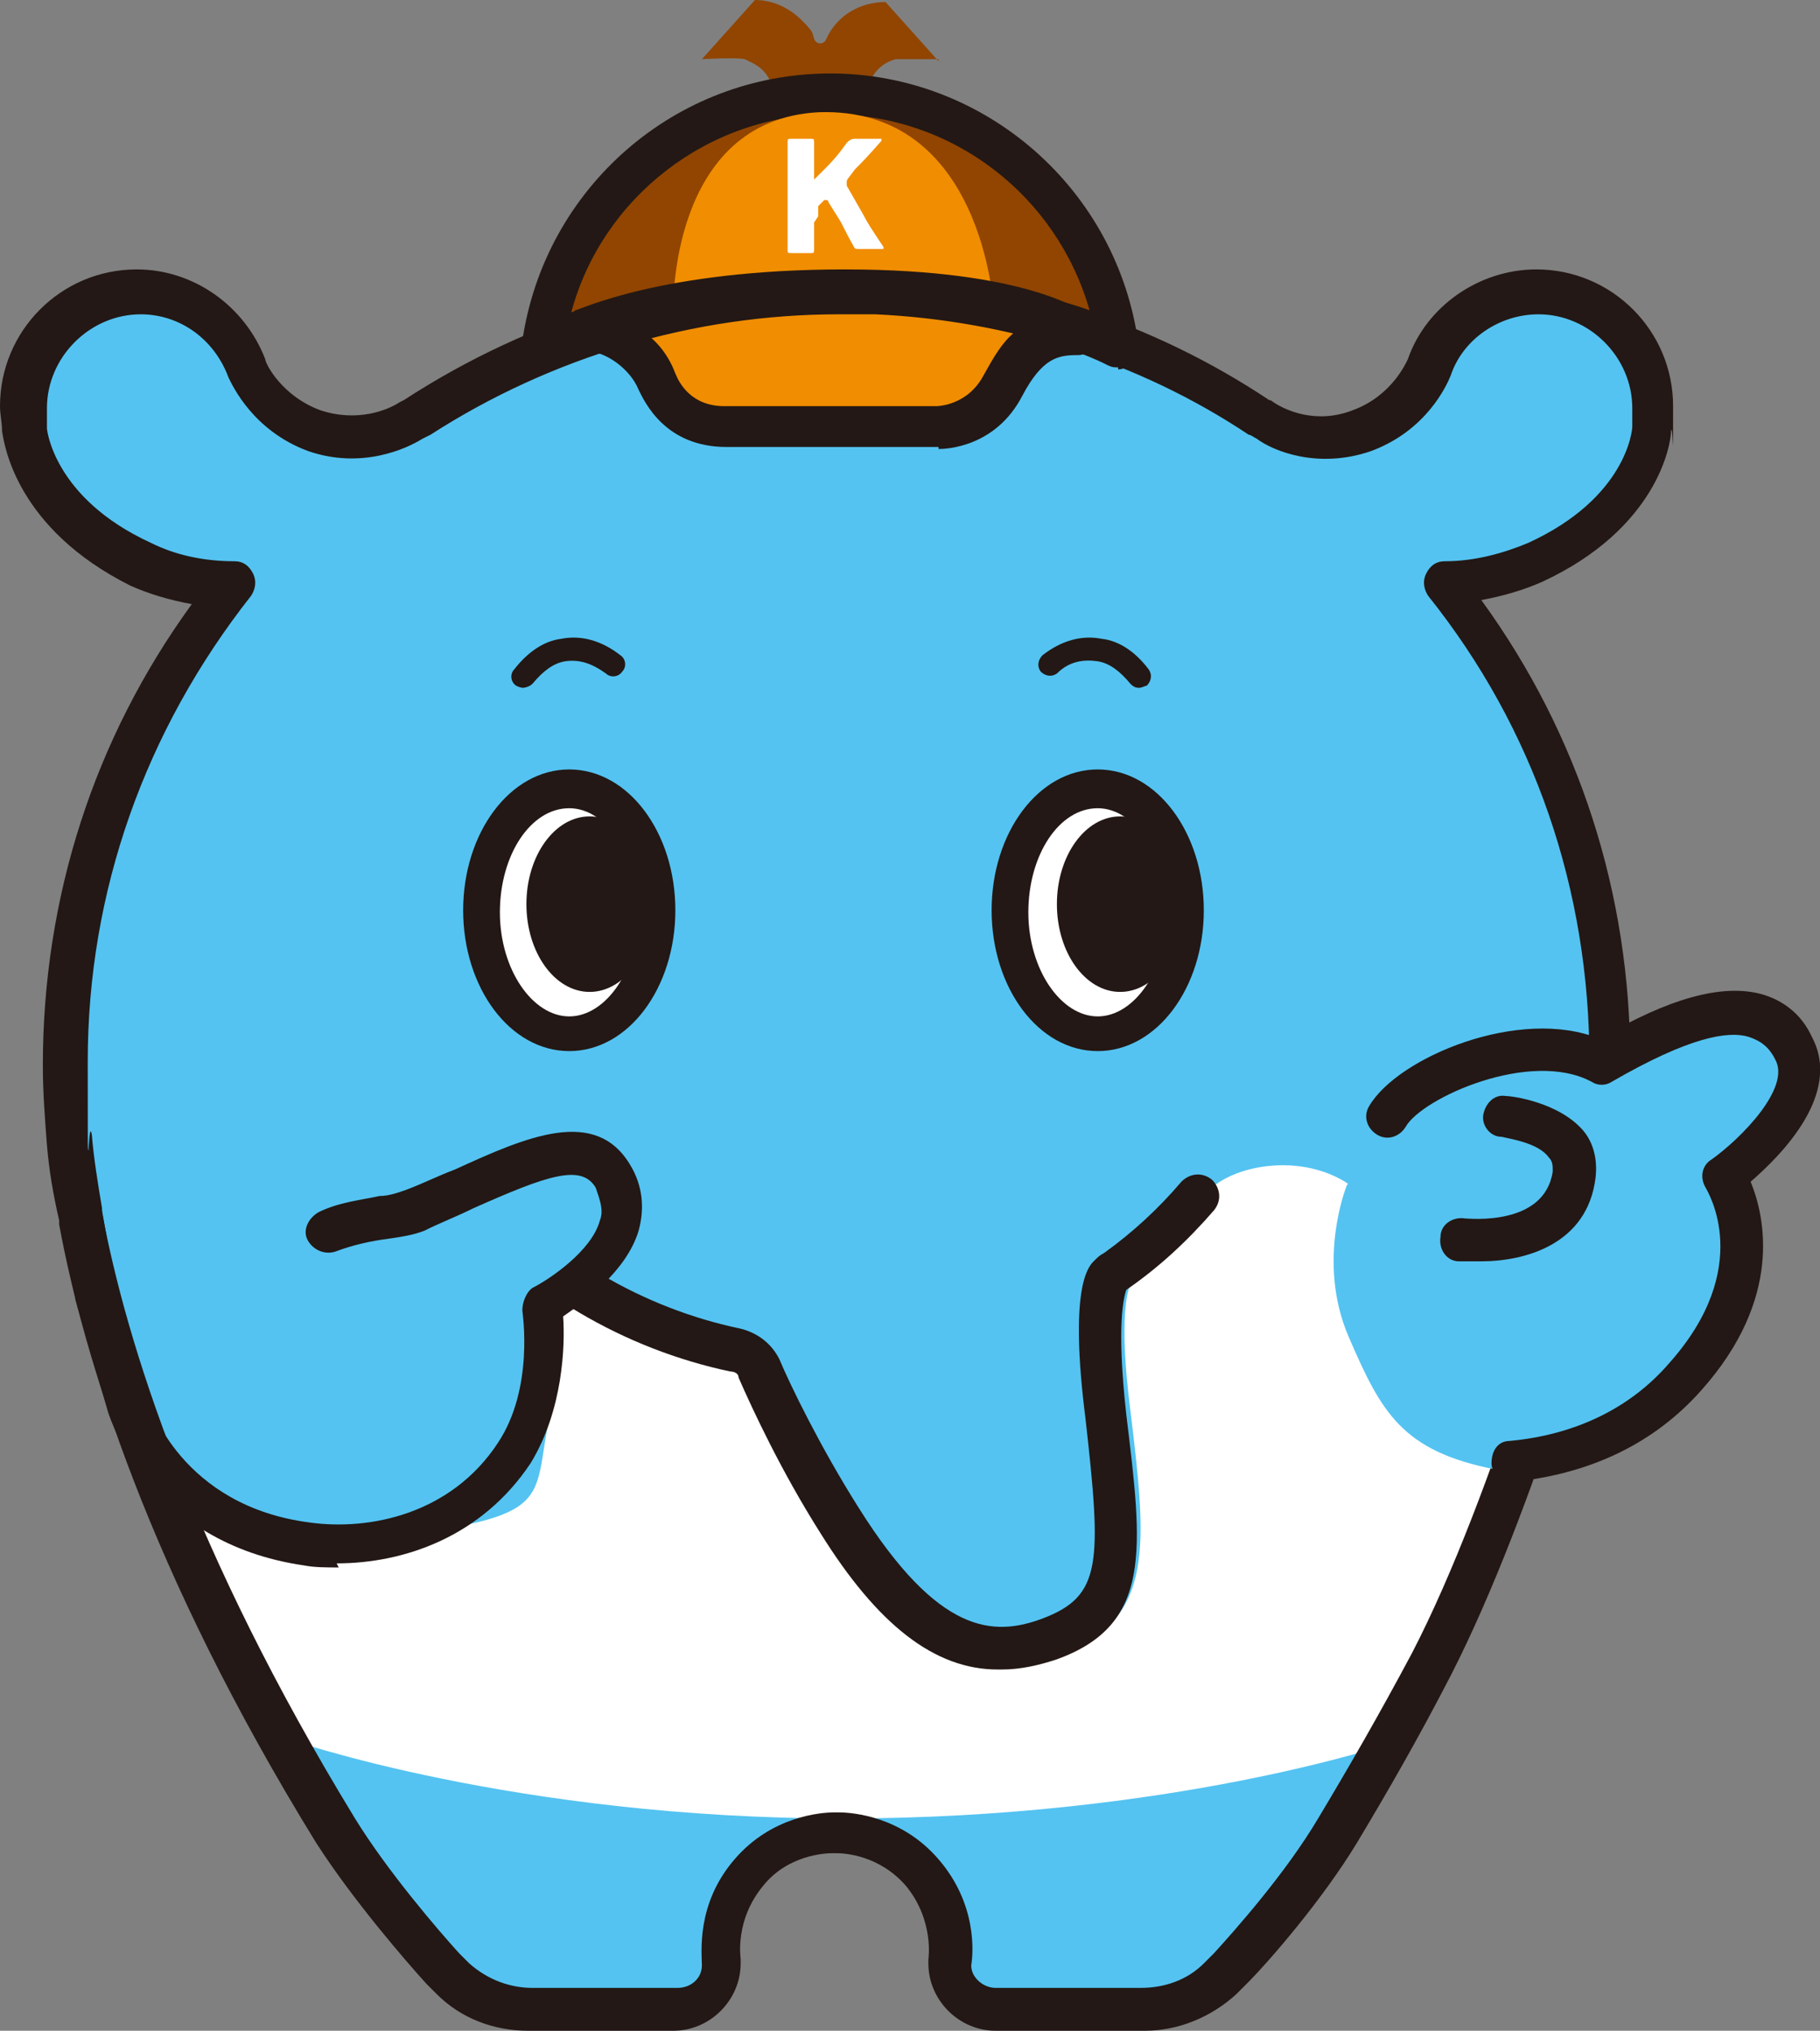
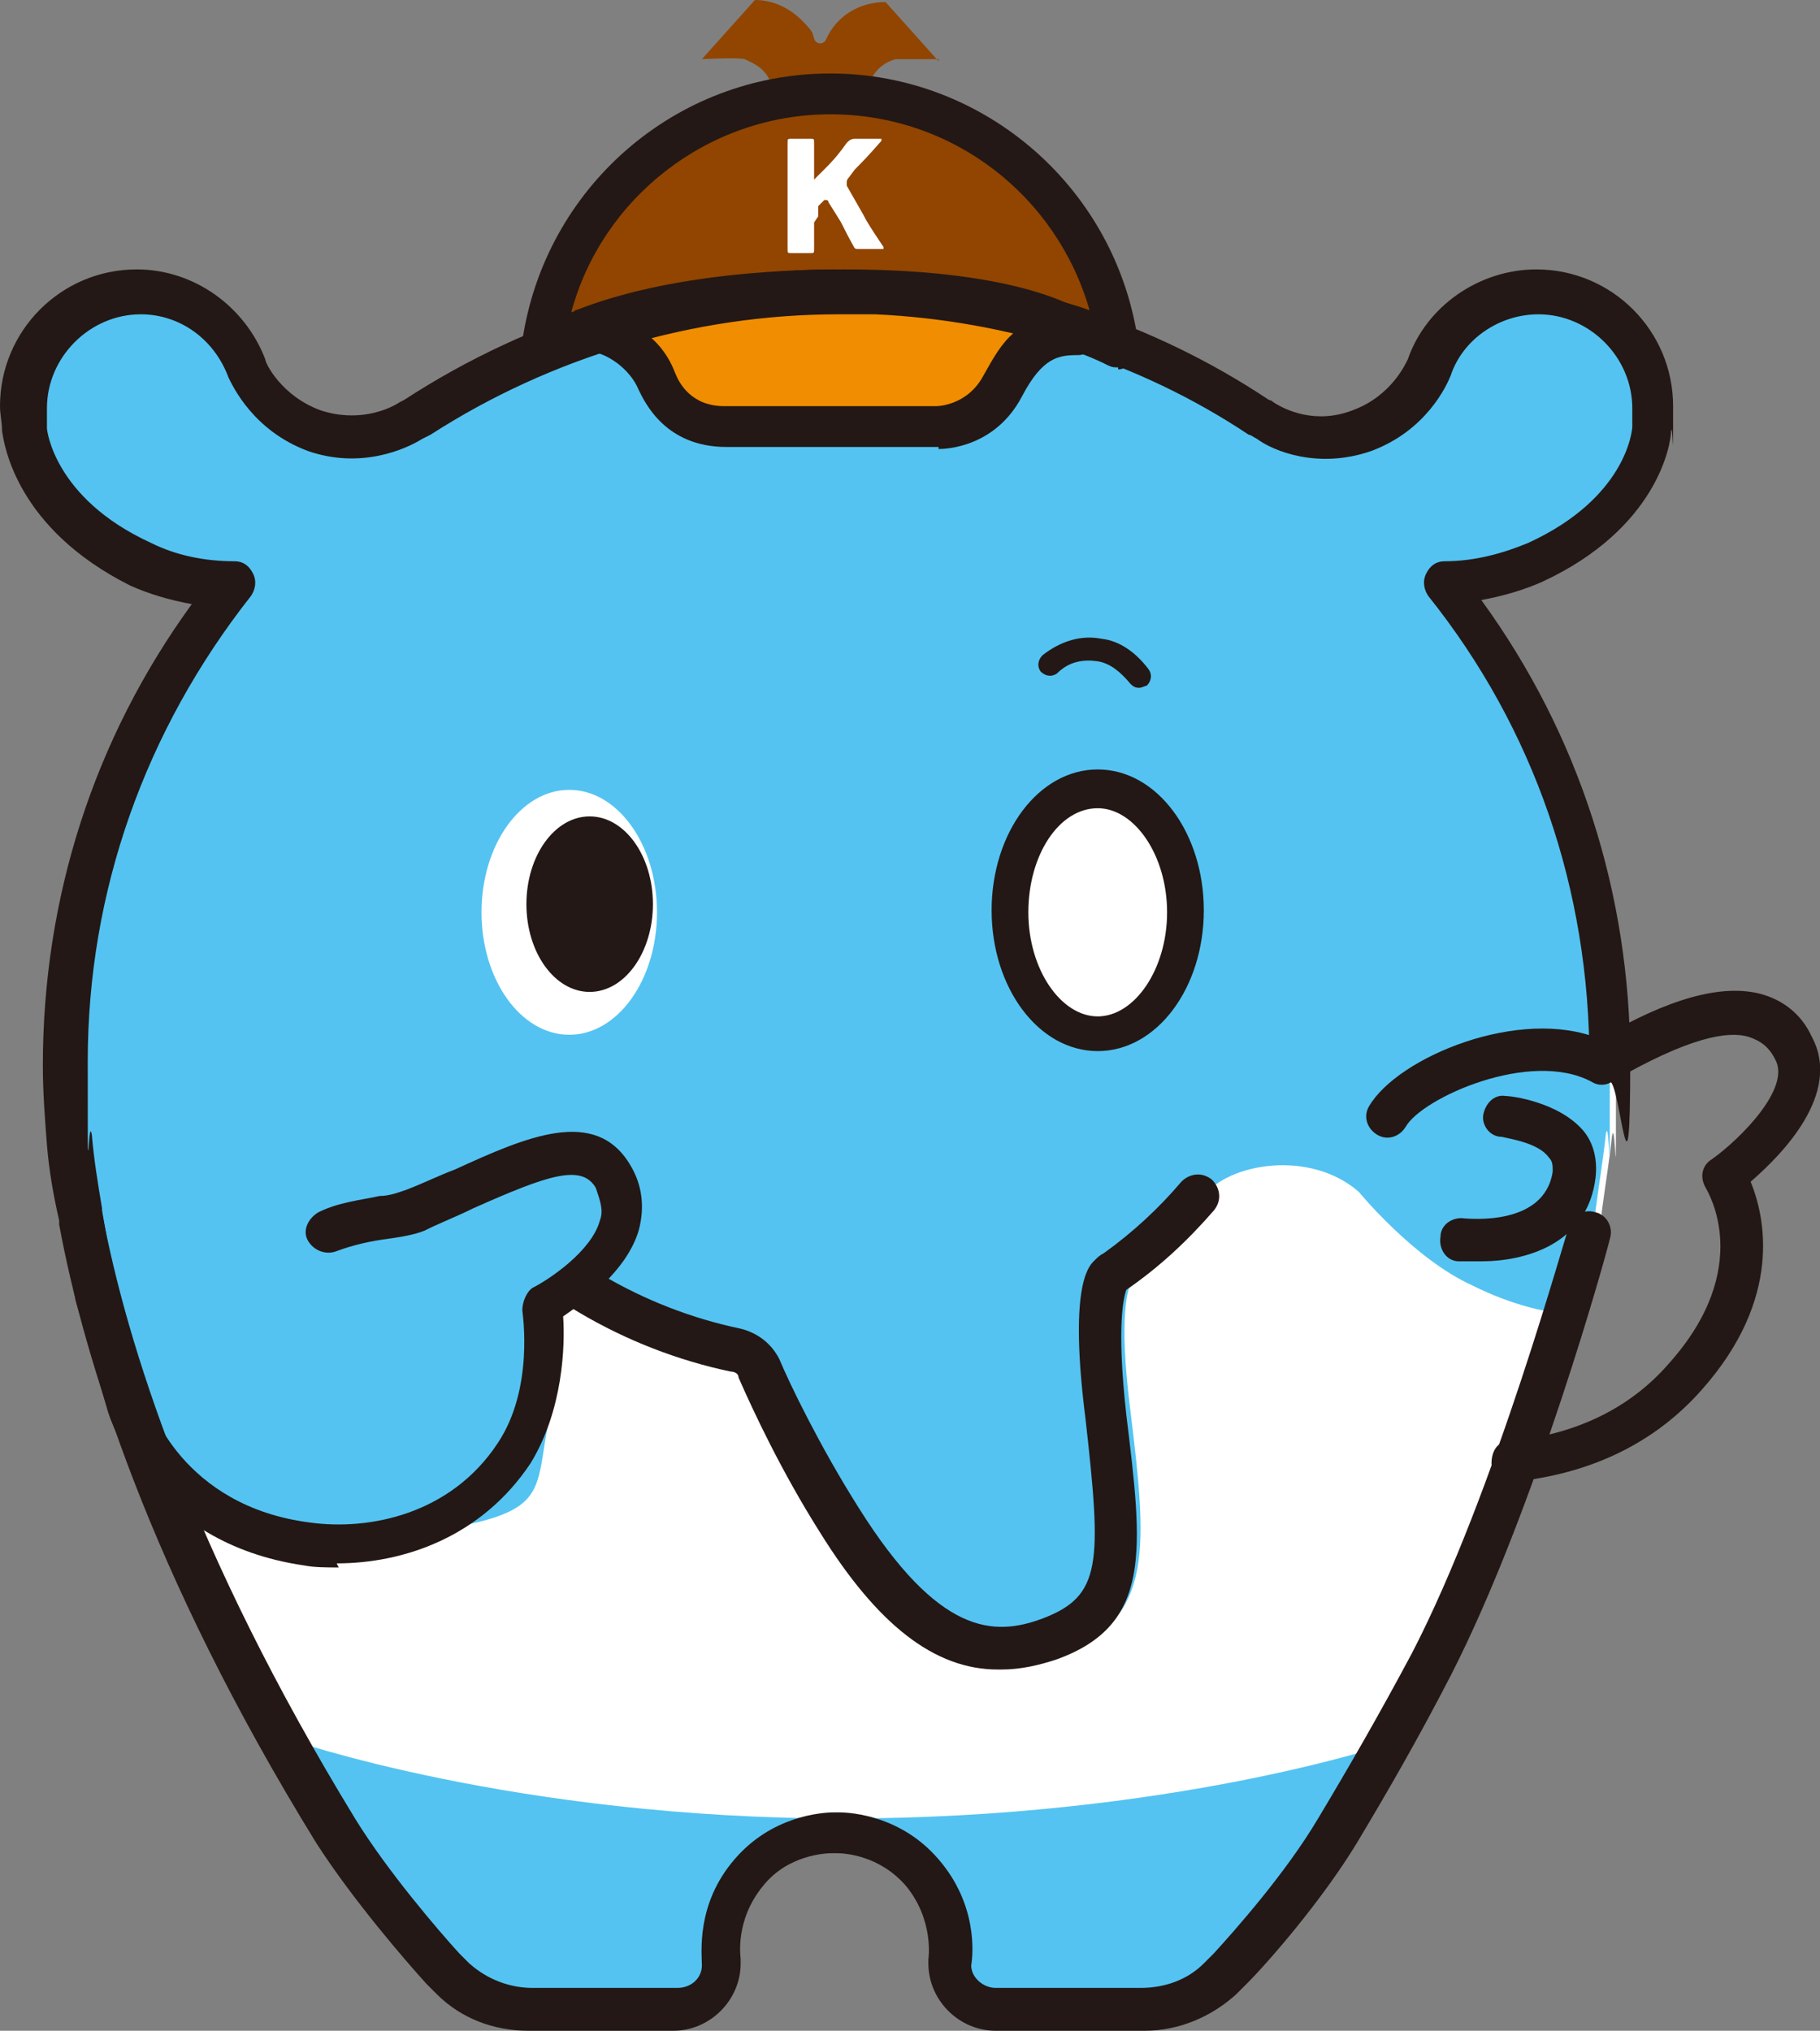
<svg xmlns="http://www.w3.org/2000/svg" id="_レイヤー_1" data-name="レイヤー_1" version="1.1" viewBox="0 0 89.2 99.5">
  <rect x="0" y="0" width="89.2" height="99.5" fill="#808080" stroke="none" />
  <defs>
    <style>
      .st0 {
        opacity: .5;
      }

      .st1, .st2 {
        fill: #fff;
      }

      .st3 {
        fill: #914500;
      }

      .st3, .st2, .st4, .st5, .st6, .st7 {
        fill-rule: evenodd;
      }

      .st4 {
        fill: #6bb2cf;
      }

      .st8 {
        fill: #231815;
      }

      .st9, .st6 {
        fill: #54c3f1;
      }

      .st5 {
        fill: none;
        stroke: #231815;
        stroke-linecap: round;
        stroke-linejoin: round;
        stroke-width: 3.1px;
      }

      .st7 {
        fill: #f18d00;
      }
    </style>
  </defs>
  <g>
    <path class="st2" d="M69.9,81.5c-1.3,2.6-2.8,5.3-4.6,8.2-1.7,2.7-4.2,5.5-5.2,6.7h0c-.2.3-.4.5-.5.5,0,0,0,0,0,0h0s0,0,0,0c-1,.9-2.4,1.5-3.8,1.5h-7.1c-1.2,0-2.2-1-2.2-2.2,0,0,.5-2.3-1.3-4.5-1.5-1.8-3.6-1.9-4.1-2,0,0-.1,0-.1,0,0,0,0,0-.1,0-.5,0-2.6.2-4.1,2-1.8,2.1-1.3,4.5-1.3,4.5,0,1.2-1,2.2-2.2,2.2s0,0-.1,0h0s-7,0-7,0c-1.5,0-2.8-.6-3.8-1.5,0,0,0,0,0,0h0s0,0,0,0c0,0-.2-.3-.5-.5,0,0,0,0,0,0-1.1-1.2-3.6-4.1-5.2-6.7-8.1-13.1-11.2-23.5-12.5-30,0,0,0-.1,0-.2-.3-1.4-.4-2.6-.5-3.7,0,0,0,0,0,0-.1-1.2-.2-2.5-.2-3.8,0-8.9,3.1-17,8.2-23.5-1.5,0-3-.3-4.5-1-5.3-2.4-5.7-6.2-5.7-6.6h0c0-.3,0-.7,0-1,0-3.1,2.5-5.6,5.6-5.6,2.4,0,4.5,1.5,5.3,3.7,0,0,0,0,0,0,0,.2,1,2.2,3.3,3.1,2.2.8,4,0,4.7-.5.2,0,.3-.2.3-.2,0,0,0,0,0,0,5.9-3.9,13-6.1,20.6-6.1s.5,0,.8,0,.7,0,1,0c6.9.3,13.4,2.5,18.8,6.1,0,0,0,0,0,0,0,0,0,0,0,0,0,0,.1,0,.3.2,0,0,0,0,0,0,.7.4,2.5,1.3,4.8.5,2.3-.8,3.2-2.8,3.3-3.1,0,0,0,0,0,0,.8-2.2,2.9-3.7,5.3-3.7,3.1,0,5.6,2.5,5.6,5.6s0,.7,0,1h0c0,.4-.4,4.1-5.7,6.6-1.5.7-3,1-4.5,1,5.1,6.4,8.2,14.6,8.2,23.4s0,2.5-.2,3.8c0,0,0,0,0,0-.1,1-.3,2.2-.5,3.7,0,0,0,.1,0,.2" />
    <path class="st9" d="M3.9,59.6c0,0,0-.1,0-.2-.3-1.4-.4-2.6-.5-3.7,0,0,0,0,0,0-.1-1.2-.2-2.5-.2-3.8,0-8.9,3.1-17,8.2-23.5-1.5,0-3-.3-4.5-1-5.3-2.4-5.7-6.2-5.7-6.6h0c0-.3,0-.7,0-1,0-3.1,2.5-5.6,5.6-5.6,2.4,0,4.5,1.5,5.3,3.7,0,0,0,0,0,0,0,.2,1,2.2,3.3,3.1,2.2.8,4,0,4.7-.5.2,0,.3-.2.3-.2,0,0,0,0,0,0,5.9-3.9,13-6.1,20.6-6.1s.5,0,.8,0,.7,0,1,0c6.9.3,13.4,2.5,18.8,6.1,0,0,0,0,0,0,0,0,0,0,0,0,0,0,.1,0,.3.2,0,0,0,0,0,0,.7.4,2.5,1.3,4.8.5,2.3-.8,3.2-2.8,3.3-3.1,0,0,0,0,0,0,.8-2.2,2.9-3.7,5.3-3.7,3.1,0,5.6,2.5,5.6,5.6s0,.7,0,1h0c0,.4-.4,4.1-5.7,6.6-1.5.7-3,1-4.5,1,5.1,6.4,8.2,14.6,8.2,23.4s0,2.5-.2,3.8c0,0,0,0,0,0-.1,1-.3,2.2-.5,3.7,0,0,0,.1,0,.2l-1.1,4.9s-2.1,0-4.9-1.4c-2.9-1.3-5.6-4.6-5.6-4.6-2.4-2.1-6.4-1.4-7.6.2l-.5.6c-1.3,1.4-1.6,2.5-3.1,3.7,0,0,0,0,0,0-.1.3-.6,1.5,0,6.2.8,6.6,1.2,10.2-3.3,11.9-.9.3-1.8.5-2.7.5-3,0-5.8-2.2-8.6-6.7-1.9-3-3.3-6-4-7.6,0-.2-.2-.3-.4-.4-.3,0-.6-.1-.9-.2-4.3-1-8.2-3.3-11.4-6.4-.1-.1-.3-.4-.5-.6-.1-.2-.3-.3-.4-.4-.6-.5-1.4-.9-2.3-.9-2,0-3.5,1.6-3.5,3.5l-3.9-.7c-.8.7-1.8,1.4-2.8,1.9-2.9,1.3-4.9,1.4-4.9,1.4,0,0-1.8-5.2-2-8.8,0,0,0,0,0,0-.1-1.2-.2-2.5-.2-3.8,0-8.9,3.1-17,8.2-23.5-.4,0-.7,0-1.1,0-1.1-.1-2.3-.4-3.4-.9-5.3-2.4-5.7-6.2-5.7-6.6h0c0-.3,0-.7,0-1,0-3.1,2.5-5.6,5.6-5.6.2,0,.3,0,.5,0,2.3.1,4.2,1.6,5,3.7,0,0,0,0,0,0,0,.2,1,2.2,3.3,3.1.4.1.8.2,1.2.3,1.6.1,2.9-.5,3.4-.8.2,0,.3-.2.3-.2,0,0,0,0,0,0,5.9-3.9,13-6.1,20.6-6.1,0,0,.6,0,1.7,0,2.1.1,6.1.5,9.4,1.6,4.7,1.6,9.7,4.5,9.7,4.5,0,0,0,0,0,0,0,0,.1.1.3.2.4.3,1.3.7,2.4.8.7,0,1.4,0,2.2-.3,2.3-.8,3.2-2.8,3.3-3.1,0,0,0,0,0,0,.8-2.2,2.9-3.7,5.3-3.7,0,0,.1,0,.2,0,0,0,0,0,0,0,3.1,0,5.6,2.5,5.6,5.6s0,.7,0,1h0c0,.4-.4,4.1-5.7,6.6-1.5.7-3,1-4.5,1,3.5,4.4,6.1,9.7,7.3,15.4.6,2.6.9,5.3.9,8.1" />
    <path class="st6" d="M67.8,85.4c-.8,1.4-1.6,2.8-2.5,4.2-1.7,2.7-4.2,5.5-5.2,6.7h0c-.2.3-.4.5-.5.5,0,0,0,0,0,0h0s0,0,0,0c-1,.9-2.4,1.5-3.8,1.5h-7.1c-1.2,0-2.2-1-2.2-2.2,0,0,.5-2.3-1.3-4.5-1.5-1.8-3.6-1.9-4.1-2,0,0-.1,0-.1,0,0,0,0,0-.1,0-.5,0-2.6.2-4.1,2-1.8,2.1-1.3,4.5-1.3,4.5,0,1.2-1,2.2-2.2,2.2s0,0-.1,0h0s-7,0-7,0c-1.5,0-2.8-.6-3.8-1.5,0,0,0,0,0,0h0s0,0,0,0c0,0-.2-.3-.5-.5,0,0,0,0,0,0-1.1-1.2-3.6-4.1-5.2-6.7-.9-1.5-1.8-3-2.6-4.4,0,0,11.1,3.9,27.2,3.9s26.9-3.7,26.9-3.7Z" />
    <path class="st9" d="M78.3,60.9" />
    <g class="st0">
      <path class="st4" d="M61.7,20.6s0,0,0,0c-.1,0-.2-.1-.3-.2,0,0,0,0,0,0" />
    </g>
    <path class="st5" d="M16.9,78.9" />
    <path class="st8" d="M48.9,81.8c-3.1,0-5.9-2.2-8.7-6.7-1.9-3-3.3-6-4-7.6,0-.2-.2-.3-.4-.3-5.2-1.1-10-3.9-13.5-8-.4-.4-.3-1.1.1-1.5.4-.4,1.1-.3,1.5.1,3.2,3.7,7.6,6.3,12.4,7.3.8.2,1.5.7,1.9,1.5.5,1.2,2,4.3,3.9,7.3,3.9,6.2,6.6,6.3,9,5.4,2.9-1.1,2.9-2.7,2.1-9.8-.8-6.3.1-7.4.4-7.7.2-.2.3-.3.5-.4,1.4-1,2.7-2.2,3.8-3.5.4-.4,1-.5,1.5-.1.4.4.5,1,.1,1.5-1.3,1.5-2.7,2.8-4.3,3.9,0,0,0,0,0,0-.1.3-.5,1.6,0,6.1.8,6.6,1.3,10.3-3.4,12-.9.3-1.8.5-2.7.5ZM54.6,63.3h0,0ZM54.6,63.3h0,0ZM54.6,63.3h0,0ZM54.6,63.3s0,0,0,0c0,0,0,0,0,0ZM54.6,63.3s0,0,0,0c0,0,0,0,0,0ZM54.6,63.3h0,0ZM54.6,63.3h0,0Z" />
    <g>
      <ellipse class="st1" cx="27.9" cy="44.7" rx="4.3" ry="6" />
-       <path class="st8" d="M27.9,51.5c-2.9,0-5.2-3.1-5.2-6.9s2.3-6.9,5.2-6.9,5.2,3.1,5.2,6.9-2.3,6.9-5.2,6.9ZM27.9,39.6c-1.9,0-3.4,2.3-3.4,5.1s1.6,5.1,3.4,5.1,3.4-2.3,3.4-5.1-1.6-5.1-3.4-5.1Z" />
    </g>
    <ellipse class="st8" cx="28.9" cy="44.3" rx="3.1" ry="4.3" />
    <g>
      <ellipse class="st1" cx="53.8" cy="44.7" rx="4.3" ry="6" />
      <path class="st8" d="M53.8,51.5c-2.9,0-5.2-3.1-5.2-6.9s2.3-6.9,5.2-6.9,5.2,3.1,5.2,6.9-2.3,6.9-5.2,6.9ZM53.8,39.6c-1.9,0-3.4,2.3-3.4,5.1s1.6,5.1,3.4,5.1,3.4-2.3,3.4-5.1-1.6-5.1-3.4-5.1Z" />
    </g>
-     <ellipse class="st8" cx="54.9" cy="44.3" rx="3.1" ry="4.3" />
    <g>
-       <path class="st8" d="M25.7,33.7c-.1,0-.2,0-.4-.1-.3-.2-.3-.6-.1-.8.7-.9,1.5-1.4,2.3-1.5,1-.2,2,.1,2.9.8.3.2.3.6.1.8-.2.3-.6.3-.8.1-.7-.5-1.3-.7-2-.6-.6.1-1.1.5-1.6,1.1-.1.1-.3.2-.5.2Z" />
      <path class="st8" d="M55.9,33.7c-.2,0-.3,0-.5-.2-.5-.6-1-1-1.6-1.1-.7-.1-1.4,0-2,.6-.3.2-.6.1-.8-.1-.2-.3-.1-.6.1-.8.9-.7,1.9-1,2.9-.8.9.1,1.7.7,2.3,1.5.2.3.1.6-.1.8-.1,0-.2.1-.4.1Z" />
    </g>
    <g>
      <path class="st3" d="M46,2.9s-1.6,0-2.1,0c-.4.1-1,.4-1.3,1.2-.2.6-.1,1.1-.1,1.1l-2.3-.2-2.3.2s.1-.5-.1-1.1c-.3-.8-.9-1-1.3-1.2-.4-.1-2.1,0-2.1,0l2.6-2.9c.9,0,1.7.4,2.3,1s.5.6.6.9.5.3.6,0c.5-1.1,1.6-1.8,2.9-1.8l2.6,2.9Z" />
      <g>
-         <path class="st3" d="M40.8,14.3c-6.9,0-14.2,2.6-14.2,2.6,1-6.9,6.9-12.2,14.1-12.2h0c7.2,0,13.2,5.4,14.1,12.4,0,0-4.9-2.7-14-2.7Z" />
+         <path class="st3" d="M40.8,14.3c-6.9,0-14.2,2.6-14.2,2.6,1-6.9,6.9-12.2,14.1-12.2h0c7.2,0,13.2,5.4,14.1,12.4,0,0-4.9-2.7-14-2.7" />
        <path class="st8" d="M54.8,18c-.2,0-.3,0-.5-.1,0,0-4.8-2.6-13.5-2.6s-13.8,2.5-13.8,2.5c-.3.1-.7,0-1-.2-.3-.2-.4-.6-.4-.9,1.1-7.5,7.5-13.1,15.1-13.1s14.1,5.7,15.1,13.3c0,.4-.1.8-.4,1-.2.1-.4.2-.6.2ZM40.7,5.6c-6,0-11.2,4.1-12.7,9.7,2.6-.8,7.8-2.1,12.8-2.1s10.4,1.2,12.6,2c-1.6-5.6-6.7-9.6-12.7-9.6Z" />
      </g>
-       <path class="st7" d="M33,15.1s-.2-9.2,7.1-9.6c8.1-.3,8.6,9.6,8.6,9.6,0,0-2.6-1-7.9-.9s-7.8.9-7.8.9Z" />
      <path class="st1" d="M39.9,10.9c0,.4,0,1.3,0,1.3,0,.2,0,.2-.2.2h-.9c-.2,0-.2,0-.2-.2s0-.9,0-1.3v-2.6c0-.4,0-1.3,0-1.3,0-.2,0-.2.2-.2h.9c.2,0,.2,0,.2.2s0,.9,0,1.3v.4c0,0,0,.1,0,.1s0,0,0,0l.5-.5c.3-.3.6-.6,1.1-1.3.1-.1.2-.2.4-.2h1.1c0,0,.2,0,.2,0s0,0,0,.1c-.7.8-1,1.1-1.3,1.4l-.3.4c0,0-.1.1-.1.2s0,0,0,.2l.8,1.4c.2.4.4.7,1,1.6,0,0,0,0,0,.1,0,0,0,0-.1,0h-1.1c-.2,0-.2,0-.3-.2-.4-.7-.5-1-.7-1.3l-.5-.8c0,0,0-.1-.1-.1s0,0-.1,0l-.3.3c0,0,0,.1,0,.3v.2Z" />
      <g>
        <path class="st7" d="M28.6,16.2c1.5,0,3,1.2,3.5,2.5s.9,2.2,3.4,2.2,10.4,0,10.4,0c0,0,2.1,0,3.2-2.1s2.1-2.5,3.6-2.5c0,0-3.6-2-11.4-2s-12.8,1.9-12.8,1.9Z" />
        <path class="st8" d="M46,21.9s0,0,0,0h-10.4c-3,0-4-2.2-4.3-2.8-.4-1-1.6-1.9-2.6-1.9s-.9-.3-1-.8c-.1-.5.1-.9.5-1.2.2,0,4.2-2,13.2-2s11.7,2.1,11.9,2.2c.4.2.6.7.5,1.2-.1.5-.5.8-1,.8-.9,0-1.7.1-2.7,2-1.3,2.5-3.7,2.6-4.1,2.6ZM31.6,16.3c.7.5,1.2,1.2,1.5,2,.2.5.8,1.6,2.4,1.6h10.4c0,0,1.5,0,2.3-1.5.5-.9.9-1.6,1.5-2.1-1.8-.5-4.6-1-8.4-1s-7.8.5-9.8,1Z" />
      </g>
    </g>
    <g>
      <path class="st6" d="M4.2,59.5l2.5,9.5s3.3,7.4,12.3,6.3,6.8-1.9,8.2-7c.7-2.6-.7-4.1-.7-4.1,0,0,5.6-4.8,2.7-7.8-2.4-2.4-6.1,2.1-8.6,3.4" />
      <path class="st8" d="M16.6,76.8c-.6,0-1.2,0-1.7-.1-7.6-1.1-9.5-7.2-9.6-7.5l-1.6-5.5s0,0,0,0c0-.2-1-4.9-1.2-6.5,0-.6.3-1.1.9-1.2.6,0,1.1.3,1.2.9.2,1.4,1,5.8,1.1,6.3l1.6,5.4c0,.2,1.6,5.2,7.9,6,2.9.4,6.9-.4,9.2-3.9,1.8-2.7,1.2-6.4,1.2-6.5,0-.4.2-.9.5-1.1.8-.4,2.9-1.8,3.3-3.3.2-.5,0-1-.2-1.6-.7-1.2-2.4-.6-6,1-.8.4-1.6.7-2.4,1.1-.5.2-1.1.3-1.8.4-.8.1-1.7.3-2.5.6-.5.2-1.1,0-1.4-.5s0-1.1.5-1.4c1-.5,2.1-.6,3-.8.5,0,1-.2,1.3-.3.8-.3,1.6-.7,2.4-1,3.5-1.6,6.9-3.1,8.6-.2.6,1,.7,2.1.4,3.2-.6,2-2.7,3.5-3.7,4.2.1,1.4,0,4.6-1.6,7.2-2.4,3.6-6.2,4.9-9.5,4.9Z" />
    </g>
  </g>
  <path class="st5" d="M78,59.6" />
  <path class="st8" d="M55.9,99.5h-7s0,0-.1,0c-1.8,0-3.3-1.5-3.3-3.3s0-.1,0-.2c0,0,.3-1.9-1.1-3.6-1.3-1.5-3-1.6-3.4-1.6,0,0-.1,0-.2,0-.4,0-2.2.1-3.4,1.6-1.4,1.7-1.1,3.5-1.1,3.6,0,0,0,.1,0,.2,0,1.8-1.5,3.3-3.3,3.3h-7.1c-1.7,0-3.3-.6-4.5-1.8,0,0,0,0,0,0h0s0,0,0,0l-.5-.5s0,0,0,0c-1-1.1-3.6-4.1-5.4-6.9-8.2-13.3-11.4-23.8-12.6-30.3v-.2c-.3-1.3-.5-2.5-.6-3.7,0,0,0,0,0,0-.1-1.3-.2-2.6-.2-3.9,0-8.2,2.5-16,7.3-22.6-1.1-.2-2.1-.5-3-.9C.8,25.9.2,21.8.1,21.1c0-.4-.1-.8-.1-1.2,0-3.7,3-6.7,6.7-6.7h0c2.8,0,5.3,1.8,6.3,4.4,0,.2.8,1.8,2.7,2.5,1.8.6,3.3,0,3.9-.4,0,0,.2-.1.2-.1,0,0,0,0,0,0,6.3-4.1,13.6-6.3,21.2-6.3s.5,0,.8,0c.4,0,.7,0,1.1,0,6.9.3,13.6,2.5,19.3,6.3,0,0,0,0,0,0,0,0,.1,0,.2.1h0c.6.4,2.1,1.1,3.9.4,1.9-.7,2.6-2.3,2.7-2.5.9-2.6,3.5-4.4,6.3-4.4h0c3.7,0,6.7,3,6.7,6.7s0,.8-.1,1.2c0,.7-.7,4.8-6.3,7.4-.9.4-1.9.7-3,.9,4.8,6.6,7.3,14.4,7.3,22.6s-.5,1-1,1-1-.5-1-1c0-8.4-2.7-16.3-7.9-22.8-.2-.3-.3-.7-.1-1.1.2-.4.5-.6.9-.6,1.5,0,2.9-.4,4.1-.9,4.8-2.2,5.1-5.5,5.1-5.7,0,0,0,0,0-.1,0-.3,0-.6,0-.8,0-2.5-2.1-4.6-4.6-4.6h0c-1.9,0-3.7,1.2-4.3,3-.2.5-1.2,2.7-3.9,3.7-2.6.9-4.8,0-5.6-.6,0,0,0,0,0,0-.2-.1-.3-.2-.4-.2-5.4-3.6-11.8-5.6-18.3-5.9-.3,0-.7,0-1,0-.3,0-.5,0-.8,0-7.1,0-14.1,2.1-20,5.9,0,0-.2.1-.4.2-.8.5-3,1.5-5.6.6-2.7-1-3.7-3.2-3.9-3.6-.7-1.9-2.4-3.1-4.3-3.1h0c-2.5,0-4.6,2.1-4.6,4.6s0,.6,0,.8c0,0,0,.1,0,.2,0,0,.3,3.4,5.1,5.6,1.2.6,2.6.9,4.1.9.4,0,.7.2.9.6.2.4.1.8-.1,1.1-5.2,6.6-8,14.5-8,22.8s0,2.4.2,3.6c0,0,0,0,0,0h0c.1,1.2.3,2.4.5,3.6v.2c1.2,6.4,4.4,16.6,12.4,29.7,1.6,2.6,4.1,5.5,5.1,6.6,0,0,0,0,0,0l.5.5s0,0,0,0c.9.8,2,1.2,3.1,1.2h6.9c0,0,.1,0,.2,0,.7,0,1.2-.5,1.2-1.1,0-.6-.3-3,1.6-5.2,1.8-2.1,4.2-2.3,4.9-2.3,0,0,.1,0,.1,0,0,0,0,0,.1,0,.7,0,3.1.2,4.9,2.3,1.9,2.2,1.7,4.6,1.6,5.2,0,.6.6,1.1,1.2,1.1,0,0,.1,0,.2,0h6.9c1.2,0,2.3-.4,3.1-1.2,0,0,0,0,0,0l.5-.5s0,0,0,0c1-1.1,3.5-3.9,5.1-6.6,1.5-2.5,3-5.1,4.6-8.1,4.1-7.9,7.6-20.8,7.7-20.9.1-.5.7-.9,1.3-.7.5.1.9.7.7,1.3-.1.5-3.6,13.2-7.8,21.4-1.6,3.1-3.1,5.7-4.6,8.2-1.7,2.8-4.3,5.8-5.4,6.9,0,0,0,0,0,0l-.5.5s0,0,0,0c0,0,0,0,0,0-1.2,1.1-2.8,1.8-4.5,1.8Z" />
  <g>
-     <path class="st6" d="M80.1,69.2c6.1-2.7,5.2-12.6,5.2-12.6,0,0,4.2-1.5,2.7-5.2s-4.4-.8-12.1,0c-6.4.6-9.9,6.7-9.9,6.7,0,0-1.5,3.7.1,7.4,1.6,3.7,2.6,5.6,7.2,6.5,0,0,.6,0,6.7-2.8Z" />
    <g>
      <path class="st8" d="M74.1,72.6c-.5,0-1-.4-1-.9,0-.6.3-1.1.9-1.1,3.2-.3,5.9-1.6,7.8-3.8,4.2-4.7,1.9-8.4,1.8-8.6-.3-.5-.2-1.1.3-1.4,1.4-1,3.9-3.5,3.1-4.9-.3-.6-.7-.9-1.3-1.1-1-.3-2.9,0-6.7,2.2-.3.2-.7.2-1,0-3-1.6-8.3.8-9.1,2.2-.3.5-.9.7-1.4.4-.5-.3-.7-.9-.4-1.4,1.4-2.4,7.4-4.9,11.3-3.3,3.4-2,6-2.7,7.9-2.2,1.1.3,2,1,2.5,2.1,1.5,2.8-1.5,5.8-3,7.1.7,1.7,1.6,5.7-2.4,10.2-2.3,2.6-5.4,4.1-9.2,4.5,0,0,0,0-.1,0Z" />
      <path class="st8" d="M72.5,61.8c-.4,0-.7,0-1,0-.6,0-1-.6-.9-1.2,0-.6.6-1,1.2-.9.2,0,3.9.4,4.3-2.3,0-.3,0-.5-.2-.7-.5-.7-1.9-.9-2.3-1-.6,0-1-.6-.9-1.1s.5-1,1.1-.9c.3,0,2.6.3,3.8,1.7.5.6.7,1.4.6,2.3-.4,3.3-3.5,4.1-5.6,4.1Z" />
    </g>
  </g>
</svg>